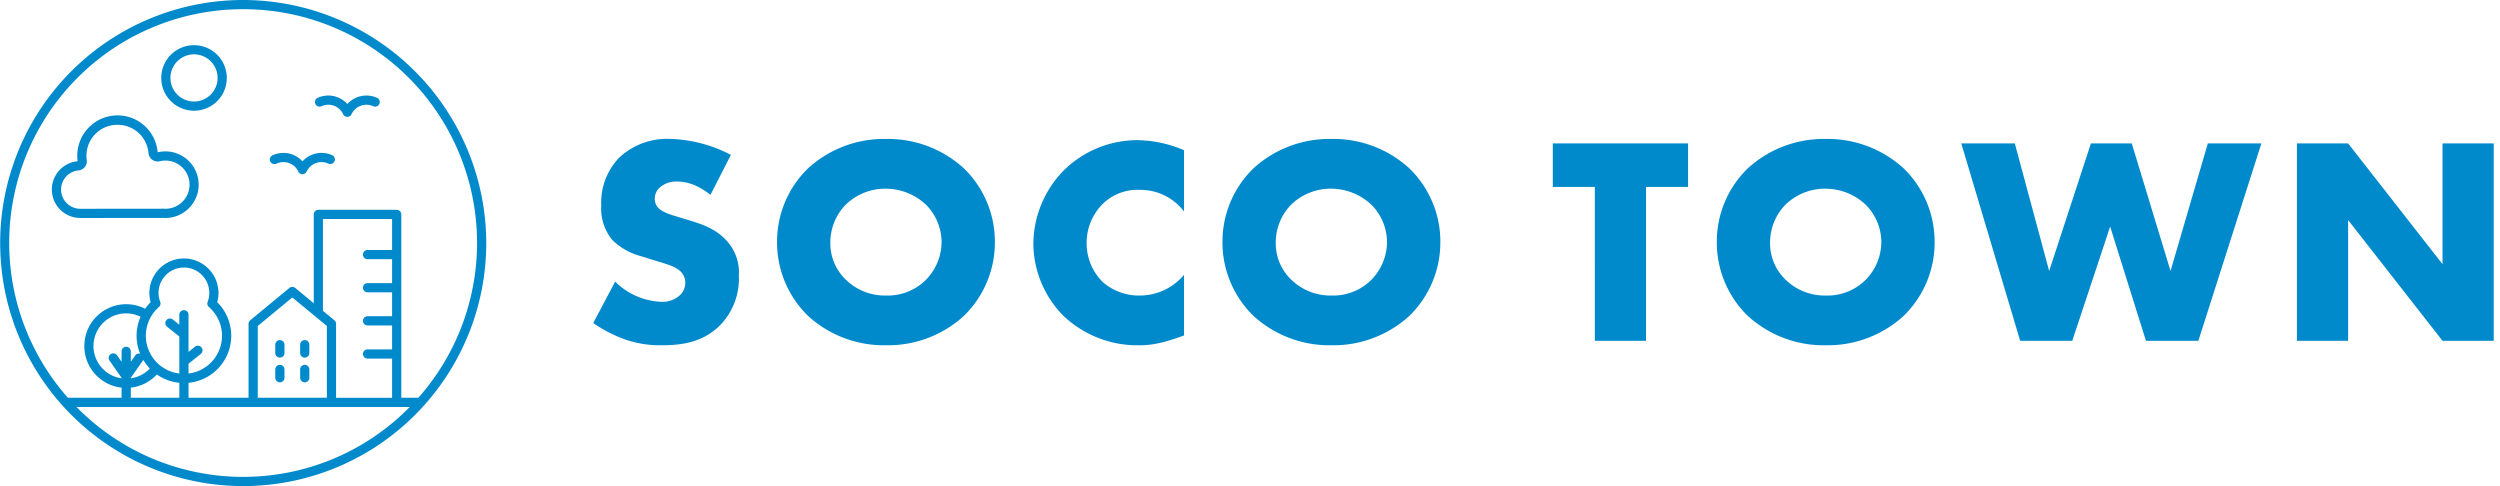
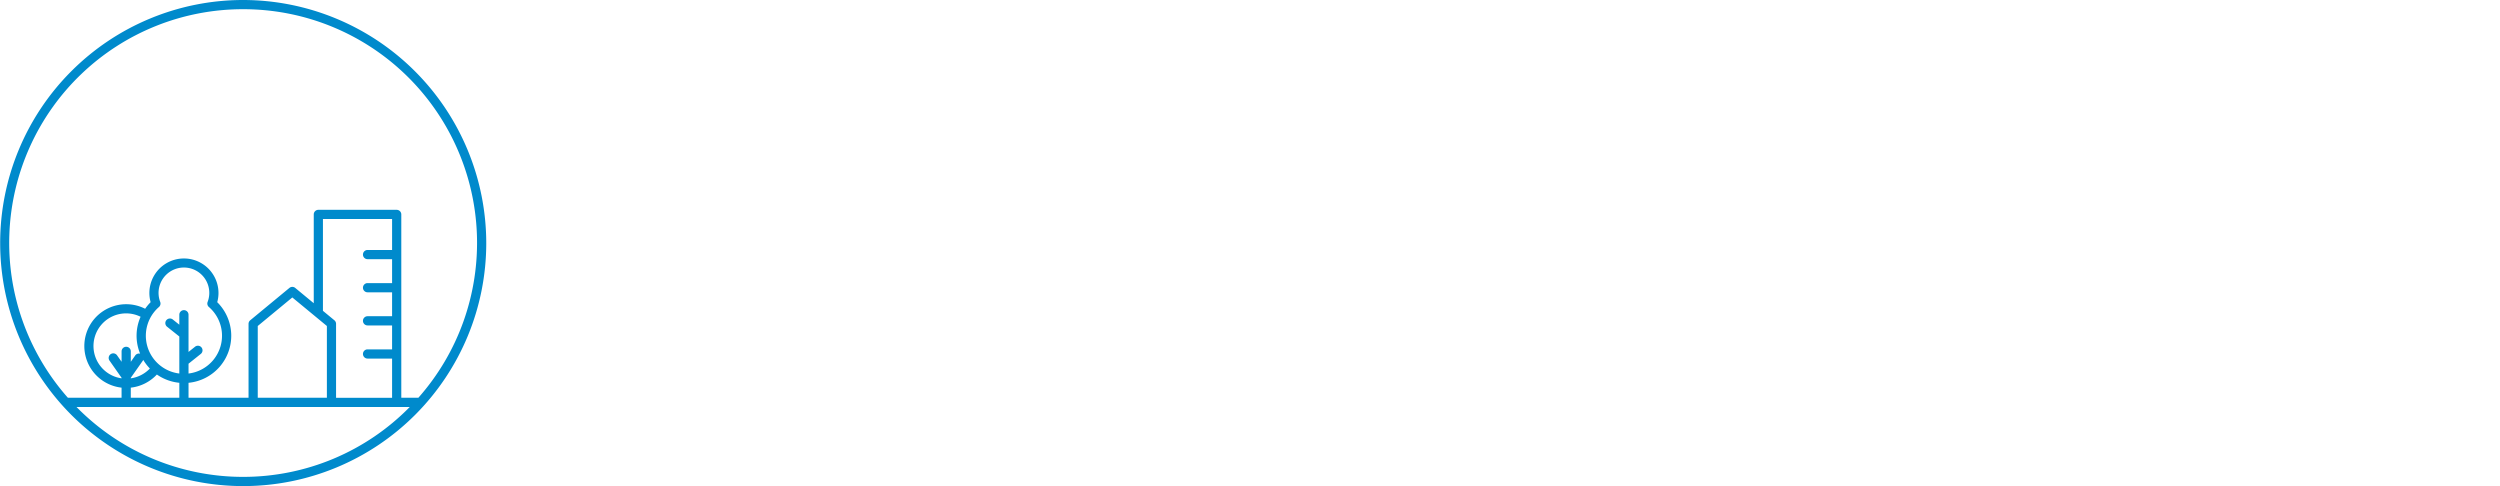
<svg xmlns="http://www.w3.org/2000/svg" width="473" height="91.967">
  <defs>
    <clipPath id="a">
-       <path fill="none" stroke="rgba(0,0,0,0)" d="M362 99h361v41H362Z" />
-     </clipPath>
+       </clipPath>
  </defs>
  <g clip-path="url(#a)" transform="translate(-250 -73.517)">
    <path fill="#008acc" d="M362.24 134.64a26.078 26.078 0 0 0 5.66 2.968 19.965 19.965 0 0 0 7.332 1.232c3.976 0 7.84-.616 11.032-3.808a12.654 12.654 0 0 0 3.528-9.408 8.818 8.818 0 0 0-2.408-6.664c-1.96-2.128-4.424-2.968-6.776-3.7l-2.968-.9c-2.3-.672-2.968-1.344-3.248-1.68a2.5 2.5 0 0 1-.5-1.68 2.764 2.764 0 0 1 .952-2.016 4.652 4.652 0 0 1 3.192-1.12c1.288 0 3.472.224 6.384 2.52l3.864-7.56a26.237 26.237 0 0 0-11.536-3.024 13.169 13.169 0 0 0-9.576 3.528 12.212 12.212 0 0 0-3.416 9.016 9.4 9.4 0 0 0 2.124 6.616 12.2 12.2 0 0 0 5.376 3.024l2.52.784c2.408.728 3.864 1.12 4.816 1.96a2.918 2.918 0 0 1 1.064 2.24 3.34 3.34 0 0 1-.956 2.352 4.916 4.916 0 0 1-3.752 1.288 13.086 13.086 0 0 1-8.564-3.808Zm75.992-15.288a19.322 19.322 0 0 0-5.88-14 21.292 21.292 0 0 0-14.728-5.544 21.292 21.292 0 0 0-14.724 5.544 19.322 19.322 0 0 0-5.88 14 19.382 19.382 0 0 0 5.88 13.948 21.292 21.292 0 0 0 14.724 5.54 21.292 21.292 0 0 0 14.728-5.54 19.382 19.382 0 0 0 5.88-13.948Zm-20.608-10.136a11.181 11.181 0 0 1 7.5 2.968 10.079 10.079 0 0 1 3.024 7.168 10.285 10.285 0 0 1-3.024 7.168 10.236 10.236 0 0 1-7.5 2.912 10.6 10.6 0 0 1-7.56-2.968 9.493 9.493 0 0 1-2.964-6.944 10.239 10.239 0 0 1 2.968-7.336 10.758 10.758 0 0 1 7.556-2.968Zm56.392 16.3a10.962 10.962 0 0 1-8.456 3.92 10.43 10.43 0 0 1-6.944-2.576 10.306 10.306 0 0 1-3.024-7.28 10.432 10.432 0 0 1 3.248-7.68 9.46 9.46 0 0 1 6.72-2.464 10.4 10.4 0 0 1 8.456 4.088v-11.588a23.155 23.155 0 0 0-8.736-1.9 19.817 19.817 0 0 0-14.112 5.824 20 20 0 0 0-5.656 13.776 19.6 19.6 0 0 0 5.656 13.604 20.314 20.314 0 0 0 14.448 5.6c2.408 0 4.536-.448 8.4-1.848Zm48.5-6.16a19.322 19.322 0 0 0-5.88-14 21.292 21.292 0 0 0-14.736-5.548 21.292 21.292 0 0 0-14.728 5.544 19.322 19.322 0 0 0-5.88 14 19.382 19.382 0 0 0 5.884 13.948 21.292 21.292 0 0 0 14.724 5.54 21.292 21.292 0 0 0 14.732-5.54 19.382 19.382 0 0 0 5.88-13.948Zm-20.616-10.14a11.181 11.181 0 0 1 7.5 2.968 10.079 10.079 0 0 1 3.024 7.168 10.285 10.285 0 0 1-3.024 7.168 10.236 10.236 0 0 1-7.5 2.912 10.6 10.6 0 0 1-7.56-2.968 9.493 9.493 0 0 1-2.968-6.944 10.239 10.239 0 0 1 2.968-7.336 10.758 10.758 0 0 1 7.56-2.968Zm67.48-.336v-8.232h-25.588v8.232h7.952V138h9.688v-29.12Zm46.648 10.472a19.322 19.322 0 0 0-5.88-14 21.292 21.292 0 0 0-14.728-5.544 21.292 21.292 0 0 0-14.72 5.544 19.322 19.322 0 0 0-5.88 14 19.382 19.382 0 0 0 5.88 13.948 21.292 21.292 0 0 0 14.724 5.54 21.292 21.292 0 0 0 14.728-5.54 19.382 19.382 0 0 0 5.88-13.948Zm-20.604-10.136a11.181 11.181 0 0 1 7.5 2.968 10.079 10.079 0 0 1 3.024 7.168 10.285 10.285 0 0 1-3.024 7.168 10.236 10.236 0 0 1-7.5 2.912 10.6 10.6 0 0 1-7.56-2.968 9.493 9.493 0 0 1-2.964-6.944 10.239 10.239 0 0 1 2.968-7.336 10.758 10.758 0 0 1 7.556-2.968Zm25.648-8.568L632.216 138h9.856l7.168-21.616L656.016 138h9.912l11.928-37.352H667.72l-7.056 24.136-7.336-24.136H645.6l-7.9 24.136-6.5-24.136ZM694.264 138v-22.848L712.128 138h9.688v-37.352h-9.688V123.5l-17.864-22.852h-9.688V138Z" />
  </g>
  <g fill="#008acc">
    <path d="M46 0a45.984 45.984 0 1 0 46 45.984A46.044 46.044 0 0 0 46 0Zm0 1.742a44.213 44.213 0 0 1 33.154 73.515h-3.229V40.57a.871.871 0 0 0-.871-.871H60.233a.871.871 0 0 0-.871.871v16.8l-3.5-2.892a.87.87 0 0 0-1.109 0L47.34 60.6a.871.871 0 0 0-.316.671v13.986H35.67v-2.83a8.941 8.941 0 0 0 5.43-15.254 6.451 6.451 0 0 0 .238-1.732 6.538 6.538 0 0 0-13.076 0 6.444 6.444 0 0 0 .238 1.732 8.978 8.978 0 0 0-1.039 1.245A7.917 7.917 0 1 0 23 73.344v1.913H12.846A44.213 44.213 0 0 1 46 1.742Zm14.233 73.514H48.766V61.678l6.54-5.4 4.374 3.611 2.166 1.789v13.578h-1.613ZM63.27 60.6l-2.17-1.792V41.441h13.083v5.854h-4.64a.871.871 0 0 0 0 1.742h4.64v4.526h-4.64a.871.871 0 0 0 0 1.742h4.64v4.525h-4.64a.871.871 0 0 0 0 1.742h4.64V66.1h-4.64a.871.871 0 0 0 0 1.742h4.64v7.417h-10.6V61.268a.871.871 0 0 0-.316-.671ZM24.746 75.256v-1.912a7.97 7.97 0 0 0 4.935-2.486 8.953 8.953 0 0 0 4.248 1.566v2.832h-9.183Zm14.782-17.168a7.2 7.2 0 0 1-3.858 12.583v-1.857l2.309-1.844a.871.871 0 1 0-1.087-1.361l-1.223.976V59.55a.871.871 0 1 0-1.742 0v1.885l-1.222-.976a.871.871 0 1 0-1.087 1.361l2.309 1.844v7.006a7.2 7.2 0 0 1-3.857-12.581.871.871 0 0 0 .243-.963 4.8 4.8 0 1 1 8.97 0 .87.87 0 0 0 .243.963ZM24.746 71.479l2.265-3.222a.873.873 0 0 0 .092-.169 8.95 8.95 0 0 0 1.251 1.638 6.217 6.217 0 0 1-3.607 1.857v-.1Zm1.774-4.562a.868.868 0 0 0-.934.338l-.84 1.2v-1.976a.871.871 0 1 0-1.742 0v1.972l-.841-1.2a.871.871 0 1 0-1.425 1L23 71.479v.1a6.174 6.174 0 1 1 3.6-11.647 8.881 8.881 0 0 0-.088 6.981ZM46 90.225A44.132 44.132 0 0 1 14.471 77h63.058A44.131 44.131 0 0 1 46 90.225Z" />
-     <path d="M36.71 20.948a6.2 6.2 0 1 0-6.2-6.2 6.2 6.2 0 0 0 6.2 6.2Zm0-10.666a4.462 4.462 0 1 1-4.463 4.462 4.467 4.467 0 0 1 4.462-4.462ZM52.314 30.96a3.1 3.1 0 0 1 4.125 1.5.871.871 0 0 0 1.578 0 3.1 3.1 0 0 1 4.125-1.5.871.871 0 0 0 .737-1.578 4.853 4.853 0 0 0-5.652 1.149 4.854 4.854 0 0 0-5.649-1.149.871.871 0 1 0 .736 1.578ZM60.807 20.105a3.109 3.109 0 0 1 4.125 1.5.871.871 0 0 0 1.578 0 3.108 3.108 0 0 1 4.125-1.5.871.871 0 0 0 .736-1.578 4.857 4.857 0 0 0-5.65 1.15 4.855 4.855 0 0 0-5.65-1.15.871.871 0 0 0 .736 1.578ZM15.197 41.241h.082l15.369-.007a.4.4 0 0 0 .1-.021c.181.016.363.028.548.028a6.3 6.3 0 1 0-1.463-12.43 7.62 7.62 0 1 0-15.14 1.693 5.379 5.379 0 0 0 .5 10.735Zm-.343-9a1.742 1.742 0 0 0 1.565-1.963 5.833 5.833 0 0 1 5.824-6.662 5.846 5.846 0 0 1 5.855 5.352 1.742 1.742 0 0 0 2.139 1.539 4.559 4.559 0 1 1 1.062 8.992c-.135 0-.284-.011-.4-.021q-.075-.006-.15-.006a1.744 1.744 0 0 0-.269.021l-15.115.007h-.212a3.637 3.637 0 0 1-.3-7.258ZM52.952 64.345a.871.871 0 0 0-.871.871v1.574a.871.871 0 1 0 1.742 0v-1.574a.871.871 0 0 0-.871-.871ZM57.658 64.345a.871.871 0 0 0-.871.871v1.574a.871.871 0 0 0 1.742 0v-1.574a.871.871 0 0 0-.871-.871ZM52.952 69.025a.871.871 0 0 0-.871.871v1.574a.871.871 0 1 0 1.742 0v-1.574a.871.871 0 0 0-.871-.871ZM57.658 69.025a.871.871 0 0 0-.871.871v1.574a.871.871 0 0 0 1.742 0v-1.574a.871.871 0 0 0-.871-.871Z" />
  </g>
</svg>